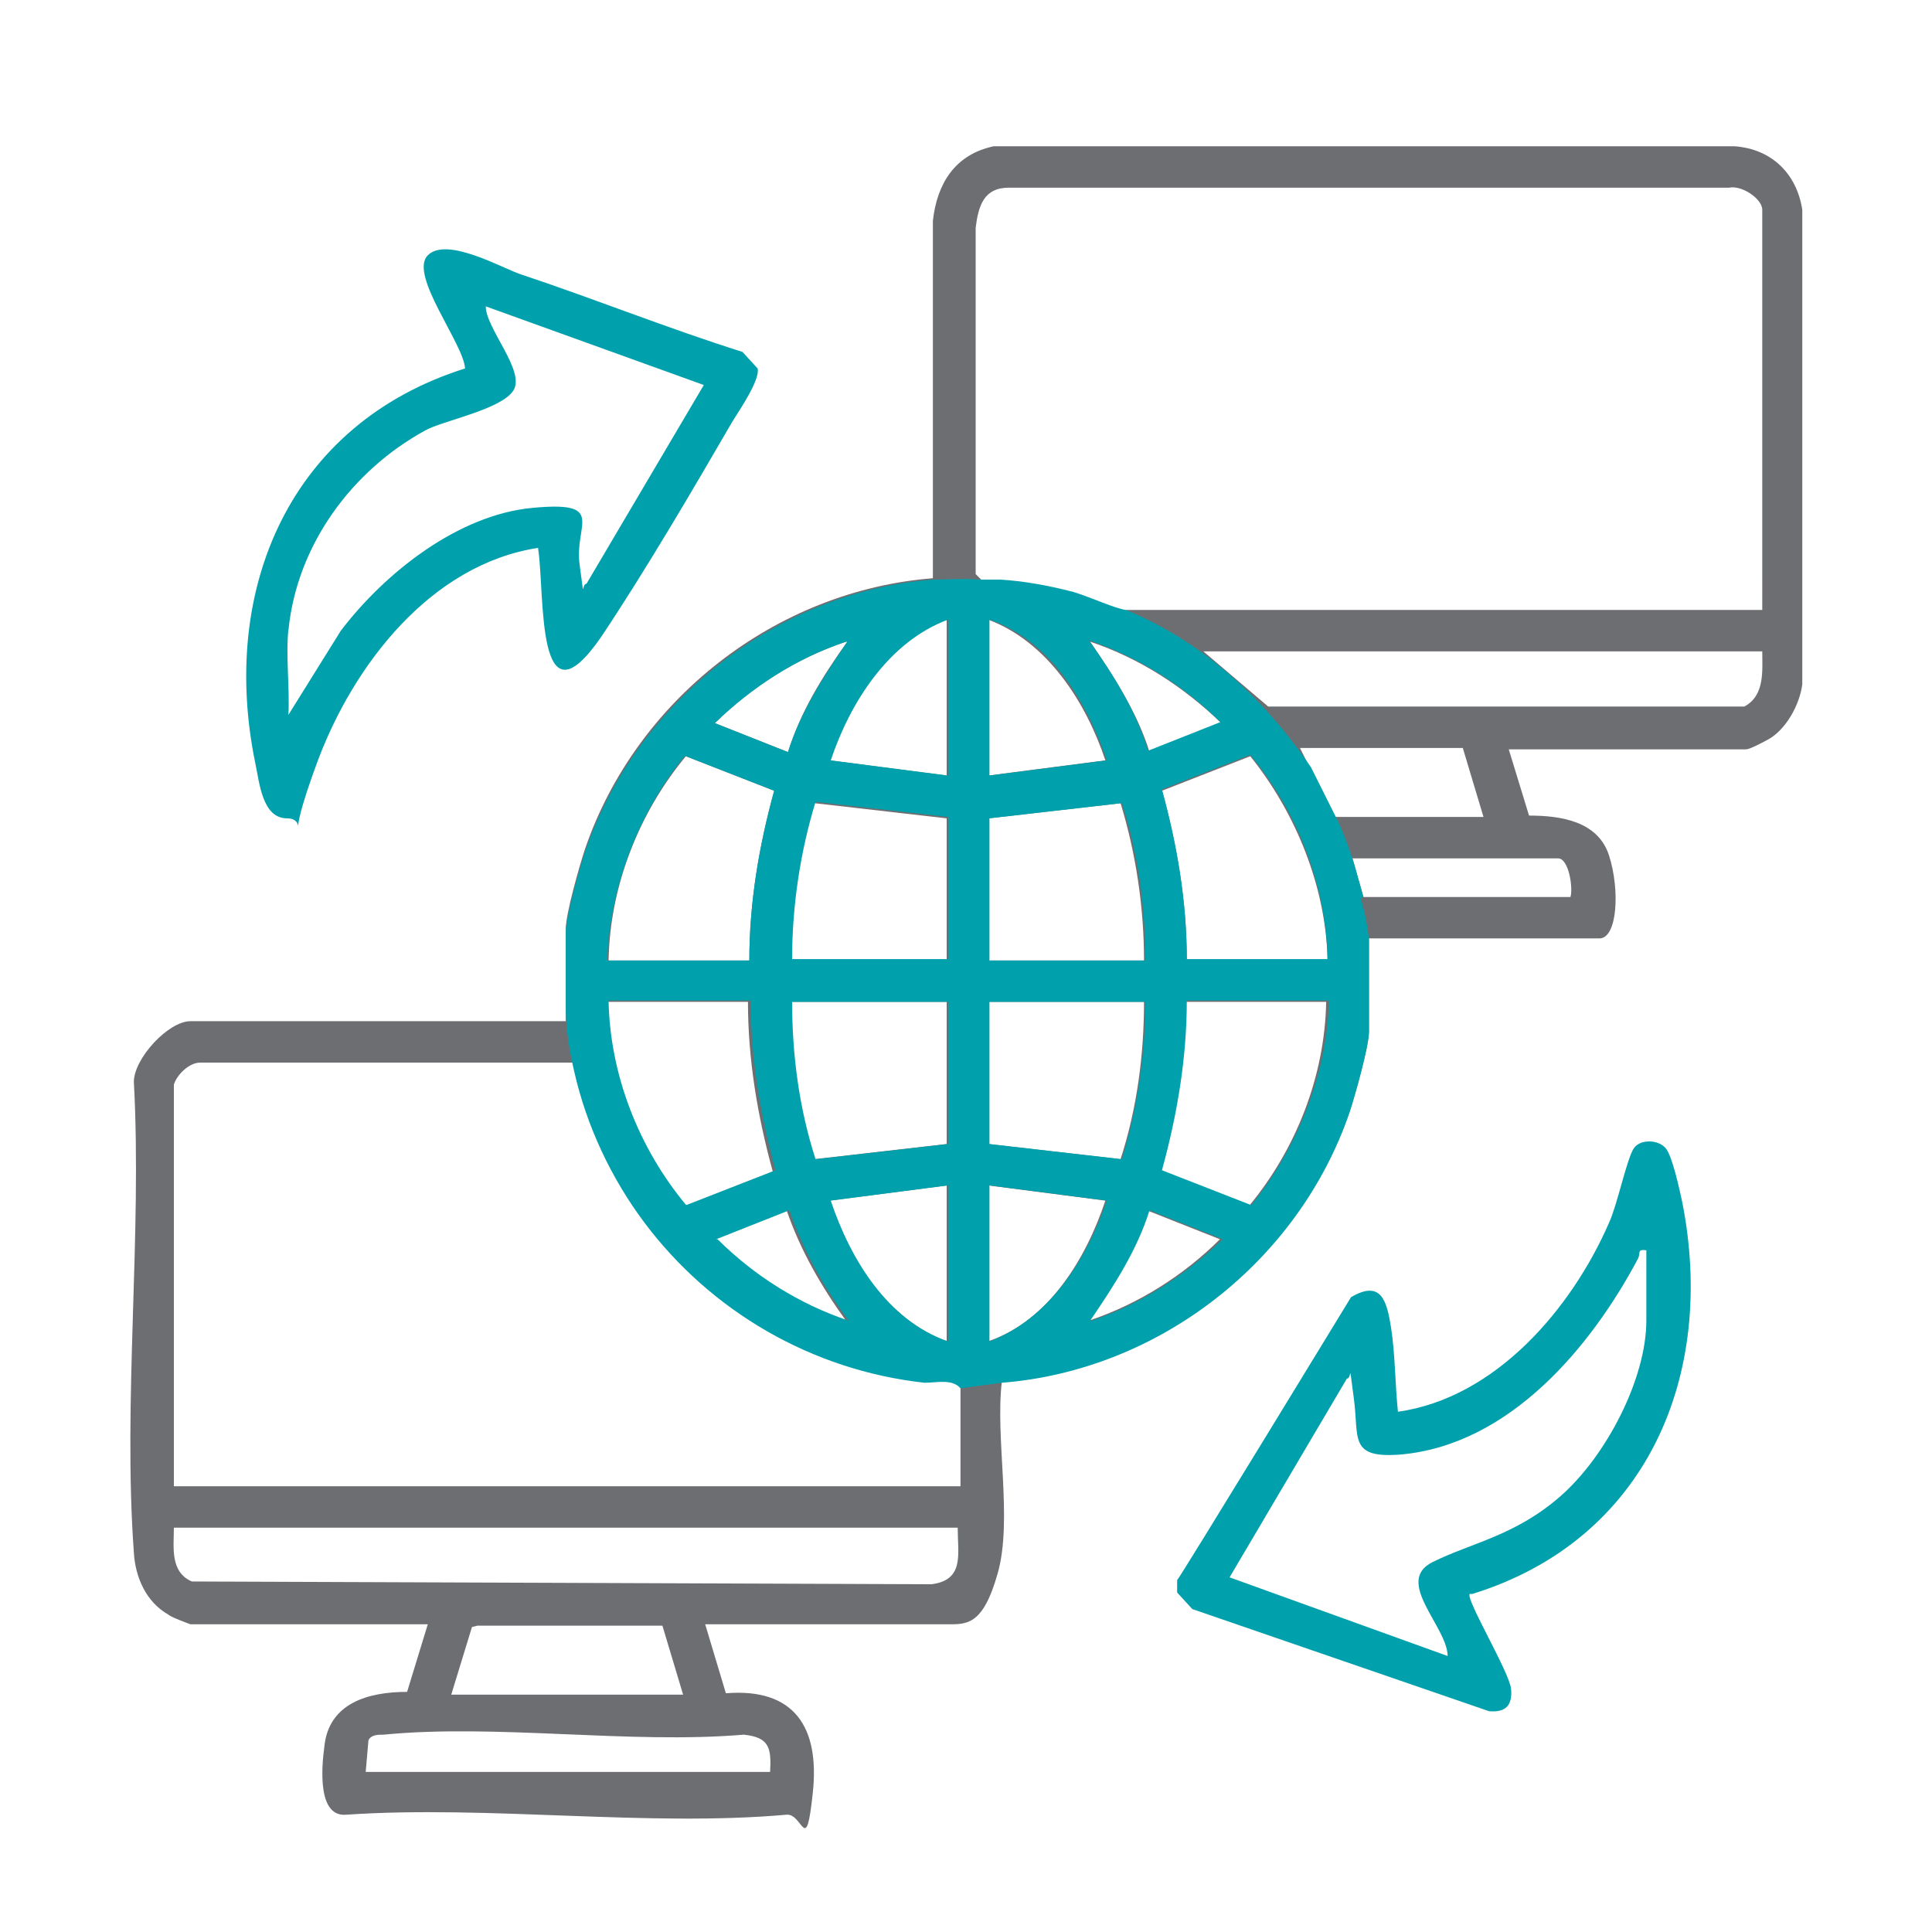
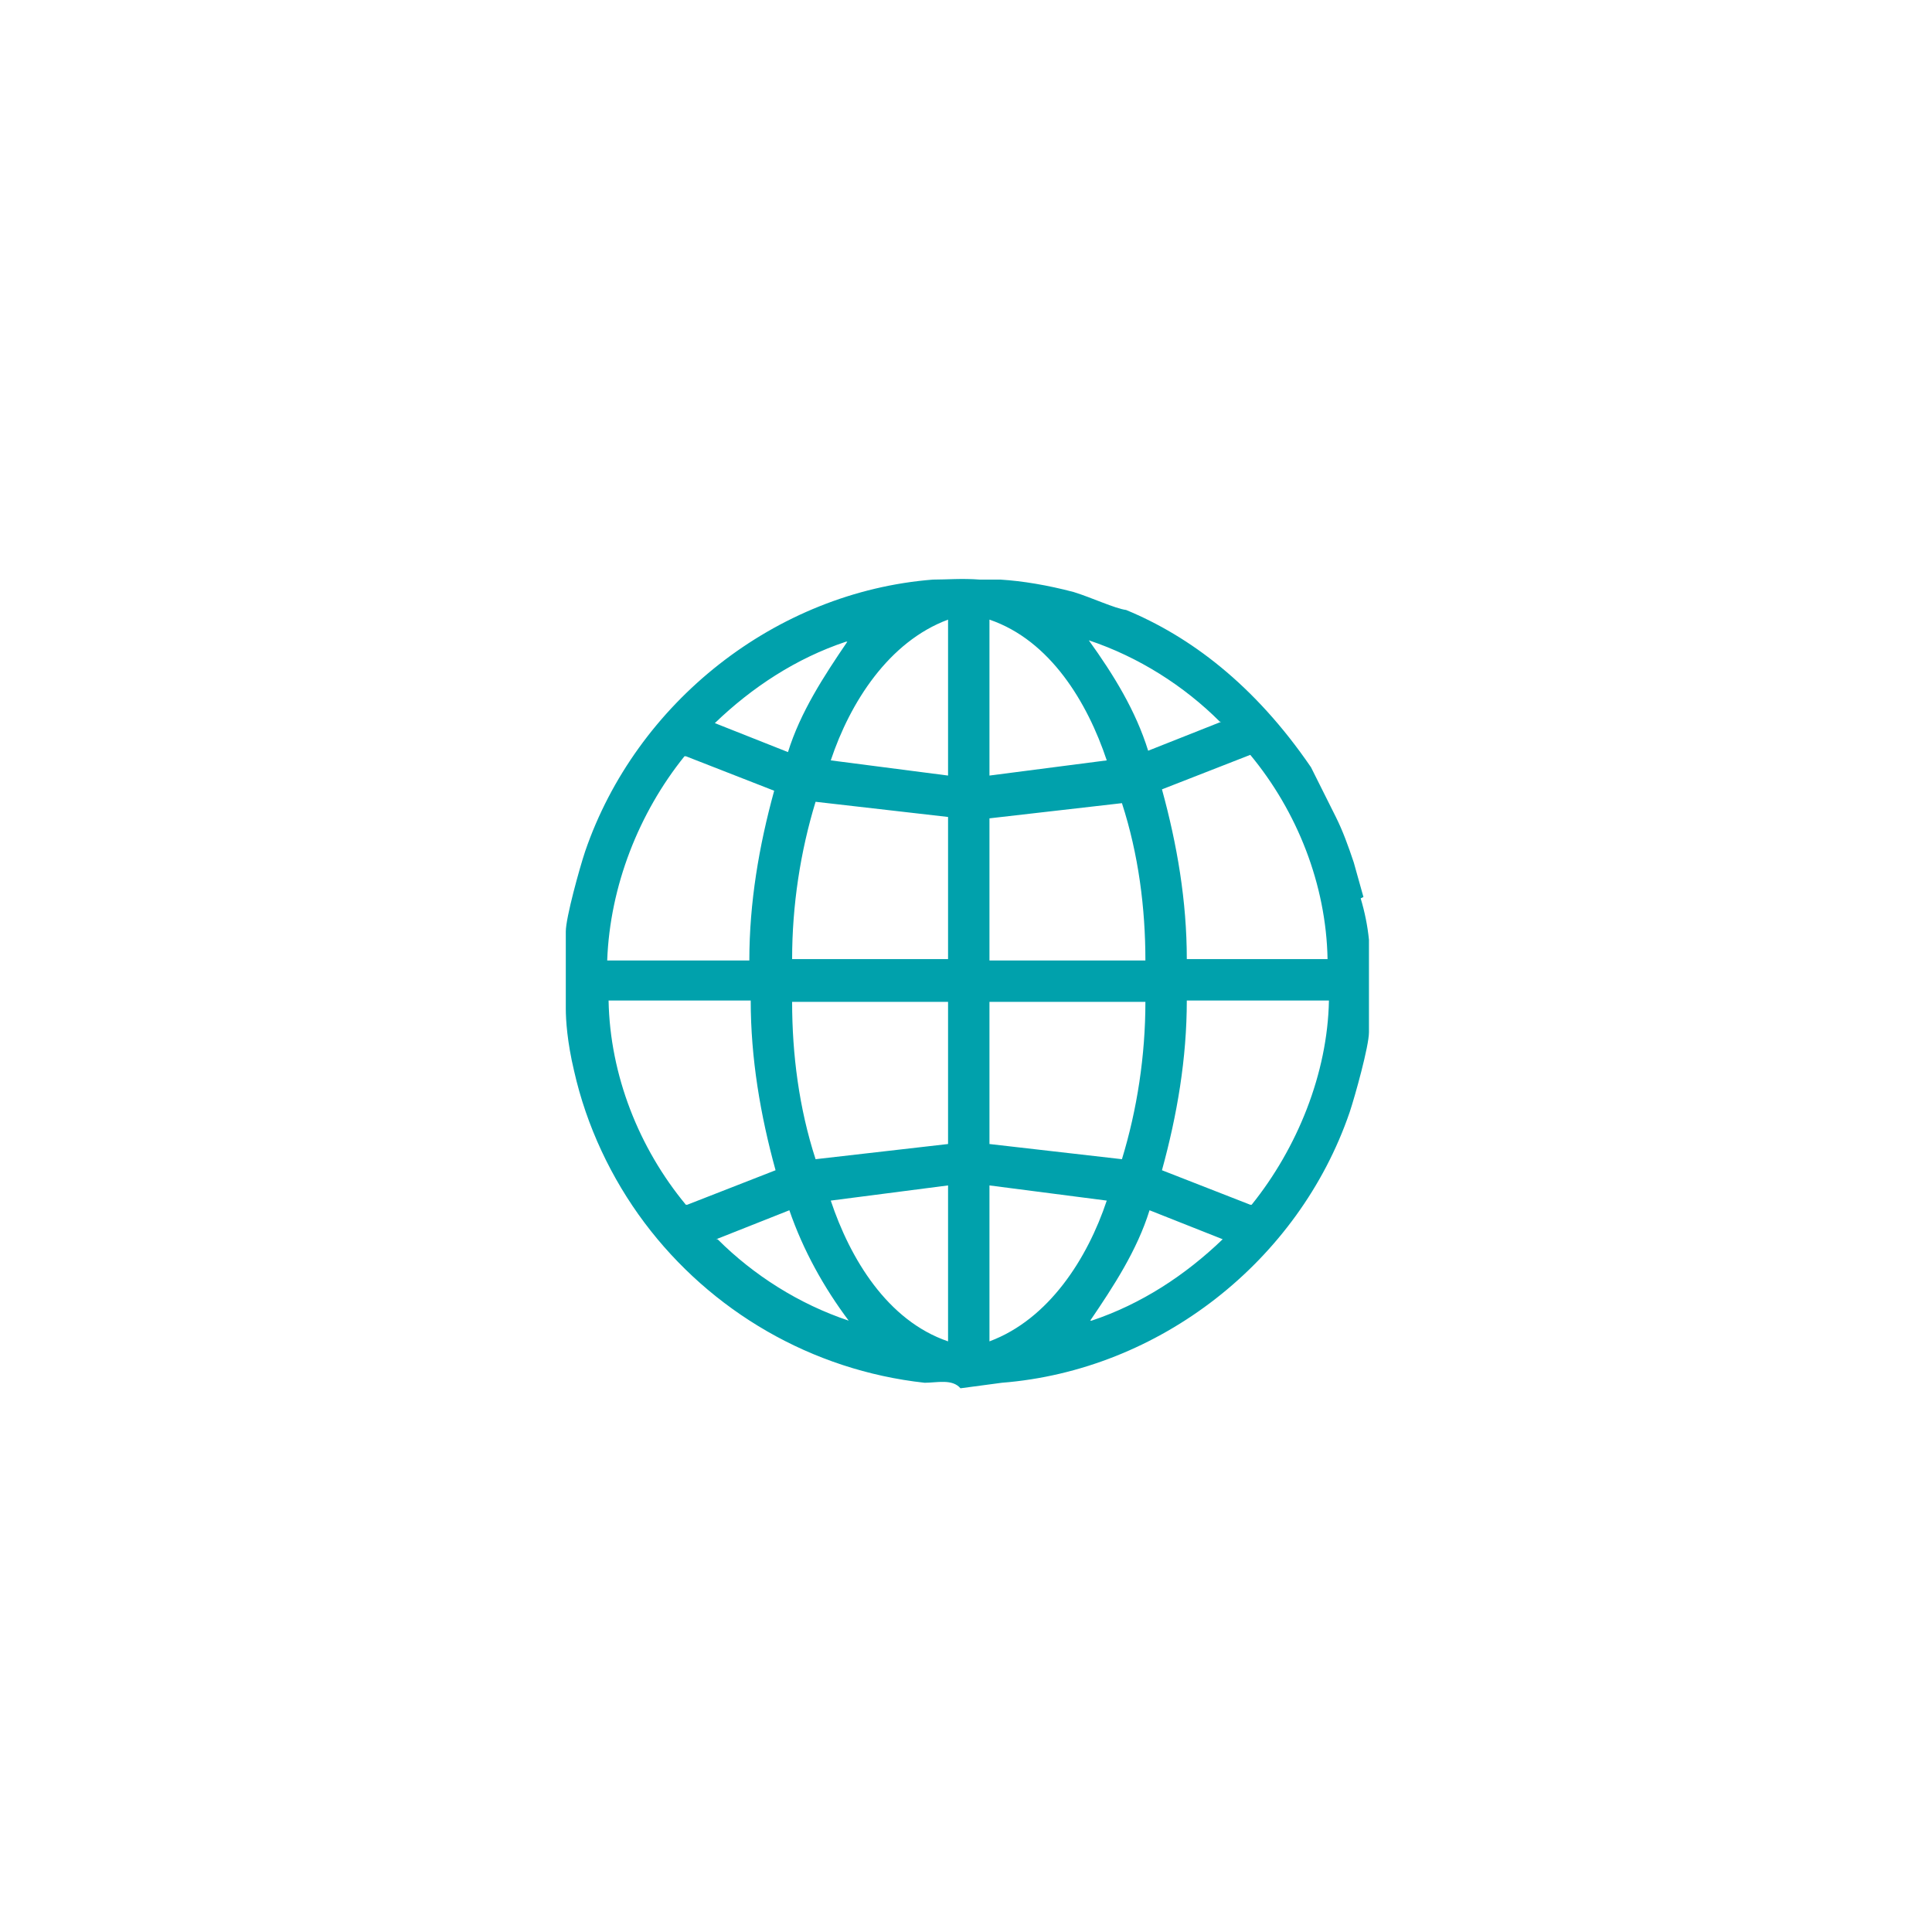
<svg xmlns="http://www.w3.org/2000/svg" id="Layer_1" version="1.1" viewBox="0 0 140 140">
  <defs>
    <style>
      .st0 {
        fill: #6d6e71;
      }

      .st1 {
        fill: #00a1ac;
      }
    </style>
  </defs>
-   <polygon points="15.3 8.1 15.3 8.1 15.3 8.1 15.3 8.1" />
-   <path class="st0" d="M109.3,54.2l1.5,4.9c2.3,0,5,.4,5.8,2.9s.6,6-.7,6h-16.7v6.7c0,1.1-1,4.6-1.4,5.8-3.7,10.8-13.8,18.7-25.2,19.6-.5,4.1.8,10-.3,13.9s-2.3,3.7-3.8,3.7h-17.4l1.5,5c5-.4,6.8,2.5,6.3,7.2s-.7,1.5-1.9,1.6c-10.1.9-21.6-.7-31.9,0-2.1.2-1.8-3.4-1.6-4.9.3-3.2,3.2-4,6-4l1.5-4.9H13.8c0,0-1.4-.5-1.6-.7-1.6-.9-2.4-2.7-2.5-4.5-.8-11,.6-23,0-34.1,0-1.7,2.5-4.4,4.1-4.4h27.2v-6.7c0-1.1,1-4.6,1.4-5.8,3.7-10.8,13.8-18.7,25.2-19.6V16c.3-2.7,1.6-4.8,4.4-5.4h53.7c2.7.2,4.5,2,4.9,4.6v34.4c-.2,1.5-1.2,3.3-2.5,4s-1.5.7-1.6.7h-17.2ZM81.6,44.2h46.1V15.2c0-.8-1.5-1.8-2.4-1.6h-52.2c-1.8,0-2.2,1.3-2.4,2.9v25.1s.4.4.4.4c2,0,4,.3,6,.8s3.5,1.4,4.5,1.5ZM68.6,56.2v-11.3c-4.3,1.5-7.2,6-8.5,10.2l8.5,1.1ZM71.6,44.9v11.3l8.5-1.1c-1.4-4.2-4.2-8.6-8.5-10.2ZM61.3,46.5c-3.6,1.2-6.9,3.3-9.5,5.9l5.3,2.1c.9-2.9,2.5-5.5,4.3-8ZM83.2,54.5l5.3-2.1c-2.7-2.6-5.9-4.7-9.5-5.9,1.7,2.5,3.4,5.1,4.3,8ZM127.6,47.2h-40.4l4.7,4h34.5c1.5-.8,1.3-2.6,1.3-4ZM106,54.2h-11.8l2.5,5h10.8l-1.5-5ZM44,69.6h10.3c0-4.2.7-8.3,1.8-12.3l-6.4-2.5c-3.4,4.1-5.5,9.4-5.6,14.8ZM96.2,69.6c-.1-5.3-2.3-10.7-5.6-14.8l-6.4,2.5c1.1,4,1.8,8.1,1.8,12.3h10.3ZM68.6,59.3l-9.6-1.1c-1.2,3.7-1.7,7.6-1.7,11.4h11.3v-10.3ZM82.9,69.6c0-3.9-.6-7.8-1.7-11.4l-9.6,1.1v10.3h11.3ZM113.8,65c.2-.6-.1-2.8-.9-2.8h-14.9l.8,2.8h15.1ZM54.3,72.6h-10.3c.2,5.4,2.3,10.7,5.6,14.8l6.4-2.5c-1.1-4-1.8-8.1-1.8-12.3ZM68.6,72.6h-11.3c0,3.9.6,7.8,1.7,11.4l9.6-1.1v-10.3ZM82.9,72.6h-11.3v10.3l9.6,1.1c1.2-3.7,1.7-7.6,1.7-11.4ZM96.2,72.6h-10.3c0,4.2-.7,8.3-1.8,12.3l6.4,2.5c3.4-4.1,5.5-9.4,5.6-14.8ZM12.6,78.7v29h57v-7.2c-.6-.7-1.8-.3-2.6-.4-12.5-1.4-22.8-10.8-25.5-23.1H14.5c-.8,0-1.7.9-1.9,1.6ZM68.6,85.9l-8.5,1.1c1.4,4.2,4.2,8.6,8.5,10.2v-11.3ZM71.6,85.9v11.3c4.4-1.5,7.1-6,8.5-10.2l-8.5-1.1ZM61.3,95.7c-1.8-2.5-3.3-5.1-4.3-8l-5.3,2.1c2.7,2.6,5.9,4.7,9.5,5.9ZM78.9,95.7c3.6-1.2,6.9-3.3,9.5-5.9l-5.3-2.1c-.9,2.9-2.5,5.5-4.3,8ZM69.4,110.7H12.6c0,1.4-.3,3.2,1.3,3.9l53.6.2c2.4-.3,1.9-2.2,1.9-4ZM32.7,122.8h16.8l-1.5-5h-13.4s-.4.1-.4.1l-1.5,4.9ZM55.8,128.5c.1-1.8,0-2.6-1.9-2.8-8.3.7-17.9-.8-26.1,0-.4,0-.9,0-1.1.4l-.2,2.3h29.4Z" />
-   <path class="st1" d="M106.5,115.5c-.3.4,2.9,5.7,3,6.9s-.4,1.7-1.6,1.6l-21.5-7.4-1.1-1.2v-.9c.1,0,12.6-20.5,12.6-20.5,2.2-1.3,2.6.3,2.9,2.2s.3,4.2.5,6.1c7.1-1,12.6-7.5,15.3-13.7.6-1.3,1.3-4.7,1.8-5.4s1.8-.6,2.3,0,1,3,1.2,3.9c2.5,12.6-2.6,24.5-15.2,28.4ZM119.3,90.6c-.7-.1-.4.2-.6.6-3.4,6.4-9.3,13.5-17.2,14.2-3.8.3-3-1.2-3.4-4.1s-.1-1.4-.5-1.4l-8.5,14.4,15.8,5.7c0-2.1-3.9-5.4-1.1-6.8s6-1.9,9.3-4.8,6.2-8.5,6.2-12.7v-5.1Z" />
-   <path class="st1" d="M39,39.7c-7.8,1.2-13.4,8.5-16,15.5s-.4,4.1-2.2,4.1-2-2.6-2.3-4c-2.6-12.6,2.5-24.6,15.2-28.6-.1-1.8-4.1-6.8-2.7-8.2s5.5,1,6.8,1.4c5.4,1.8,10.6,3.9,16,5.6l1.1,1.2c.2.8-1.3,3-1.8,3.8-2.9,5-6.3,10.8-9.5,15.6-4.8,7-4.1-3-4.6-6.3ZM20.9,45.6c-.2,1.9.1,4.2,0,6.2l3.8-6.1c3.2-4.2,8.5-8.4,13.9-8.9s3,1.2,3.4,4.1.1,1.4.5,1.4l8.5-14.4-15.8-5.7c0,1.6,2.9,4.7,2,6.1s-5.2,2.2-6.4,2.9c-5.3,2.9-9.3,8.3-9.9,14.5Z" />
  <path class="st1" d="M98.8,65h0l-.7-2.5c-.4-1.2-.8-2.3-1.3-3.3h0l-1.8-3.6c-4.1-6-8.8-9.5-13.4-11.4h0c-.8-.1-2.5-.9-3.8-1.3-1.9-.5-3.7-.8-5.3-.9-.5,0-1,0-1.5,0h0c-1.3-.1-2.4,0-3.4,0h0c-11.4.9-21.5,8.9-25.2,19.7-.4,1.2-1.4,4.8-1.4,5.8v5.6c0,.8.1,2.4.6,4.5.9,4,2.7,7.8,5.1,11,0,0,0,0,0,0h0c4.8,6.4,12.1,10.7,20.3,11.6.9,0,2-.3,2.6.4l3-.4s0,0,0,0c11.4-.9,21.5-8.8,25.2-19.6.4-1.2,1.4-4.8,1.4-5.8v-6.7h0c-.1-1-.3-2-.6-3ZM61.4,46.5c-1.7,2.5-3.4,5.1-4.3,8l-5.3-2.1c2.7-2.6,5.9-4.7,9.5-5.9ZM49.7,54.8l6.4,2.5c-1.1,4-1.8,8.1-1.8,12.3h-10.3c.2-5.4,2.3-10.7,5.6-14.8ZM49.7,87.3c-3.4-4.1-5.5-9.4-5.6-14.8h10.3c0,4.2.7,8.3,1.8,12.3l-6.4,2.5ZM51.9,89.8l5.3-2.1c1,2.9,2.5,5.6,4.3,8-3.6-1.2-6.9-3.3-9.5-5.9ZM68.7,97.2c-4.4-1.5-7.1-6-8.5-10.2l8.5-1.1v11.3ZM68.7,82.9l-9.6,1.1c-1.2-3.7-1.7-7.6-1.7-11.4h11.3v10.3ZM68.7,69.5h-11.3c0-3.9.6-7.8,1.7-11.4l9.6,1.1v10.3ZM68.7,56.2l-8.5-1.1c1.4-4.2,4.2-8.6,8.5-10.2v11.3ZM88.5,52.3l-5.3,2.1c-.9-2.9-2.5-5.5-4.3-8,3.6,1.2,6.9,3.3,9.5,5.9ZM71.7,44.9c4.4,1.5,7.1,6,8.5,10.2l-8.5,1.1v-11.3ZM71.7,59.3l9.6-1.1c1.2,3.7,1.7,7.6,1.7,11.4h-11.3v-10.3ZM71.7,72.6h11.3c0,3.9-.6,7.8-1.7,11.4l-9.6-1.1v-10.3ZM71.7,97.2v-11.3l8.5,1.1c-1.4,4.2-4.2,8.6-8.5,10.2ZM79,95.7c1.7-2.5,3.4-5.1,4.3-8l5.3,2.1c-2.7,2.6-5.9,4.7-9.5,5.9ZM90.6,87.3l-6.4-2.5c1.1-4,1.8-8.1,1.8-12.3h10.3c-.1,5.3-2.3,10.7-5.6,14.8ZM86,69.5c0-4.2-.7-8.3-1.8-12.3l6.4-2.5c3.4,4.1,5.5,9.4,5.6,14.8h-10.3Z" />
</svg>